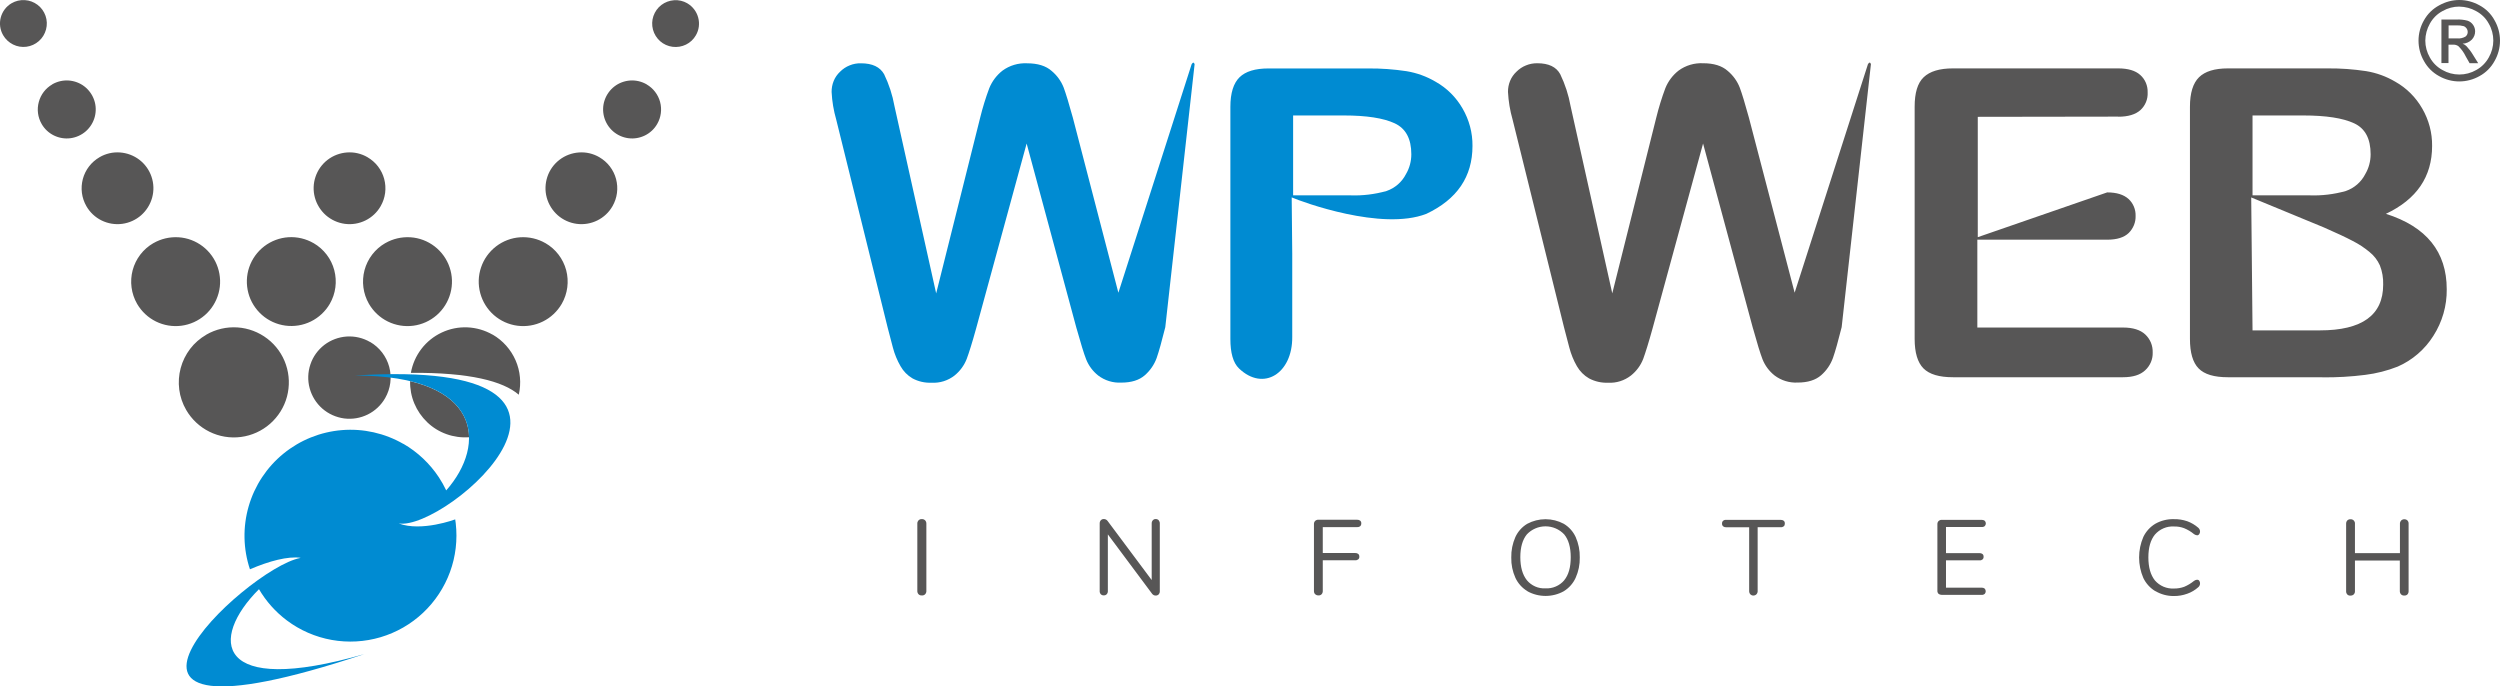
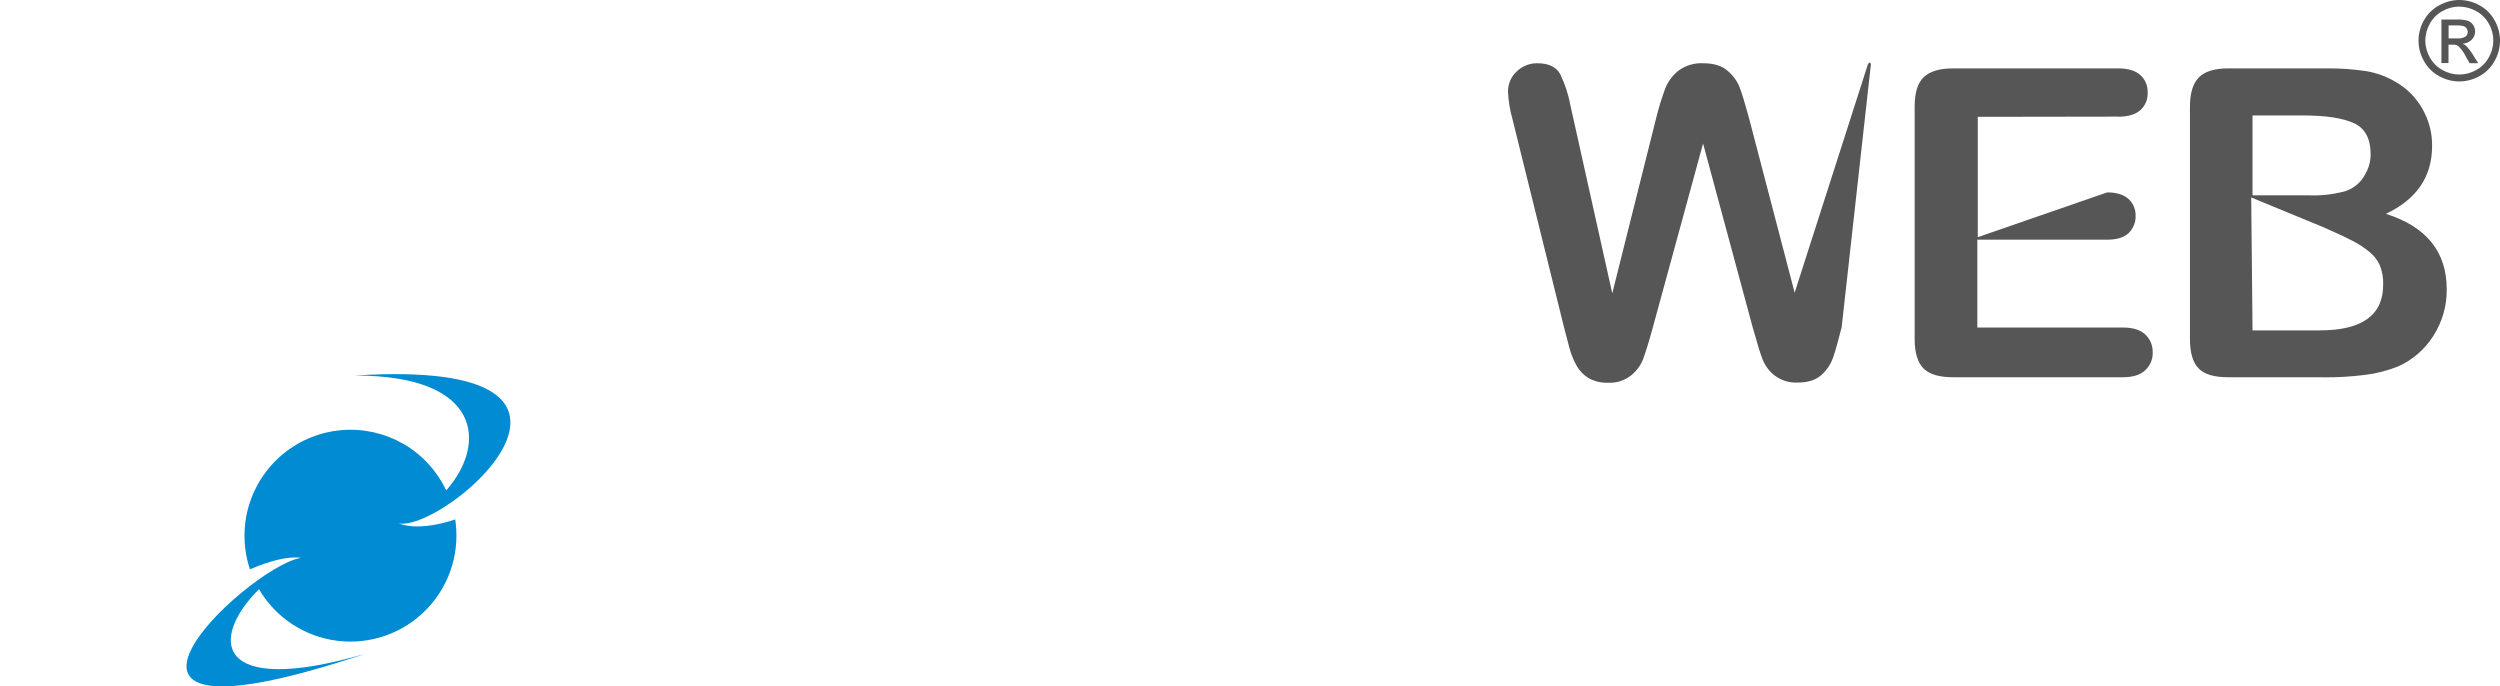
<svg xmlns="http://www.w3.org/2000/svg" id="Layer_1" data-name="Layer 1" viewBox="0 0 456.22 125.26">
  <defs>
    <style>
      .cls-1, .cls-2 {
        fill: #575656;
      }

      .cls-2, .cls-3 {
        fill-rule: evenodd;
      }

      .cls-3 {
        fill: #008bd2;
      }
    </style>
  </defs>
-   <path class="cls-2" d="M125.43.6c-.73-.42-1.57-.62-2.42-.56-.84.06-1.65.36-2.32.87-.67.51-1.17,1.22-1.45,2.02-.27.8-.3,1.66-.08,2.48.22.82.68,1.55,1.31,2.11.64.56,1.42.91,2.26,1.02.84.11,1.69-.03,2.45-.4.76-.37,1.39-.96,1.81-1.7.57-.98.72-2.15.42-3.24-.29-1.09-1.01-2.03-1.99-2.6M37.65,61.07c1.72-.99,3.7-1.45,5.68-1.32,1.98.13,3.88.85,5.46,2.06,1.58,1.21,2.76,2.86,3.39,4.74.64,1.88.7,3.91.19,5.83-.51,1.92-1.59,3.64-3.08,4.95-1.49,1.31-3.34,2.15-5.31,2.41-1.97.26-3.97-.07-5.75-.95-1.78-.88-3.26-2.26-4.26-3.99-.66-1.14-1.09-2.4-1.26-3.71-.17-1.31-.08-2.64.26-3.91.34-1.27.93-2.47,1.73-3.52.8-1.05,1.81-1.92,2.95-2.58ZM28,44.37c1.39-.8,2.98-1.17,4.59-1.07,1.6.1,3.13.68,4.41,1.66,1.27.98,2.23,2.31,2.74,3.83s.57,3.16.15,4.71c-.42,1.55-1.28,2.94-2.49,4-1.21,1.06-2.7,1.73-4.29,1.94-1.59.21-3.21-.06-4.65-.77-1.44-.71-2.63-1.83-3.44-3.22-1.07-1.86-1.36-4.08-.81-6.15.56-2.08,1.91-3.85,3.78-4.93ZM18.18,28.68c1.12-.65,2.41-.95,3.7-.86,1.29.09,2.53.55,3.56,1.34,1.03.79,1.8,1.87,2.21,3.09.42,1.23.46,2.55.12,3.8-.34,1.25-1.04,2.37-2.01,3.23-.97.85-2.18,1.4-3.47,1.57-1.28.17-2.59-.05-3.75-.62-1.16-.57-2.13-1.48-2.77-2.6-.43-.75-.71-1.57-.82-2.42-.11-.85-.05-1.72.17-2.55.22-.83.61-1.61,1.13-2.29.52-.68,1.18-1.25,1.92-1.68ZM9.53,15.39c.91-.52,1.95-.77,2.99-.7,1.04.07,2.05.44,2.88,1.08.83.64,1.45,1.51,1.79,2.5.34.99.37,2.06.1,3.07-.27,1.01-.84,1.92-1.62,2.61-.79.69-1.76,1.13-2.8,1.27-1.04.14-2.09-.04-3.03-.5-.94-.46-1.72-1.19-2.24-2.1-.7-1.22-.89-2.66-.52-4.01.36-1.35,1.24-2.51,2.46-3.21ZM57.22,44.37c-1.39-.8-2.98-1.18-4.58-1.08-1.6.1-3.14.68-4.41,1.65-1.27.97-2.23,2.3-2.75,3.82-.52,1.52-.57,3.16-.16,4.71.41,1.55,1.28,2.94,2.48,4,1.2,1.06,2.7,1.74,4.29,1.95,1.59.21,3.21-.05,4.65-.76,1.44-.71,2.64-1.83,3.44-3.21,1.08-1.86,1.37-4.07.82-6.15-.55-2.08-1.91-3.85-3.77-4.93ZM67.05,28.68c-1.12-.65-2.41-.95-3.7-.86-1.29.09-2.53.55-3.56,1.34-1.03.79-1.8,1.87-2.21,3.09-.42,1.23-.46,2.55-.12,3.8.34,1.25,1.04,2.37,2.01,3.23.98.85,2.18,1.4,3.47,1.57,1.28.17,2.59-.05,3.75-.62,1.16-.57,2.13-1.48,2.77-2.6.43-.75.71-1.57.82-2.42.11-.85.05-1.72-.17-2.55-.22-.83-.61-1.61-1.13-2.29-.52-.68-1.18-1.25-1.92-1.68ZM74.83,69.55c7.62,1.81,10.69,5.83,10.77,10.24-1.39.1-2.8-.09-4.11-.56-1.32-.47-2.52-1.21-3.53-2.18s-1.81-2.13-2.35-3.42c-.54-1.29-.8-2.68-.77-4.08ZM89.89,61.07c-1.4-.8-2.97-1.26-4.59-1.33-1.61-.07-3.22.25-4.68.94-1.46.68-2.74,1.71-3.72,2.99-.98,1.28-1.64,2.78-1.92,4.37,10.75-.09,16.81,1.52,19.69,3.99.48-2.1.28-4.3-.58-6.27-.86-1.97-2.33-3.62-4.19-4.7h0ZM99.53,44.37c-1.39-.8-2.98-1.17-4.59-1.07-1.6.1-3.13.68-4.41,1.66-1.27.98-2.23,2.31-2.74,3.83-.52,1.52-.57,3.16-.15,4.71.42,1.55,1.28,2.94,2.49,4,1.21,1.06,2.7,1.73,4.29,1.94,1.59.21,3.21-.06,4.65-.77,1.44-.71,2.63-1.83,3.44-3.22,1.07-1.86,1.36-4.08.81-6.15-.56-2.08-1.91-3.85-3.78-4.93ZM109.36,28.68c-1.12-.65-2.41-.95-3.7-.86-1.29.09-2.53.55-3.56,1.34-1.03.79-1.8,1.87-2.21,3.09-.41,1.23-.46,2.55-.12,3.8.34,1.25,1.04,2.37,2.01,3.23.97.85,2.18,1.4,3.47,1.57,1.28.17,2.59-.05,3.75-.62,1.16-.57,2.13-1.48,2.77-2.6.43-.75.71-1.57.82-2.42.11-.85.05-1.72-.17-2.55-.22-.83-.61-1.61-1.13-2.29-.52-.68-1.18-1.25-1.92-1.68ZM118,15.39c-.91-.52-1.95-.77-2.99-.7-1.04.07-2.05.44-2.88,1.08-.83.64-1.45,1.51-1.79,2.5-.34.99-.37,2.06-.1,3.07.27,1.01.84,1.92,1.62,2.61.79.69,1.76,1.13,2.8,1.27,1.04.14,2.09-.04,3.03-.5.94-.46,1.72-1.19,2.24-2.1.7-1.21.89-2.66.53-4.01-.36-1.35-1.25-2.51-2.46-3.21ZM70.31,44.37c1.39-.8,2.98-1.17,4.59-1.07,1.6.1,3.13.68,4.41,1.66,1.27.98,2.23,2.31,2.74,3.83.52,1.52.57,3.16.15,4.71-.42,1.55-1.28,2.94-2.49,4-1.21,1.06-2.7,1.73-4.29,1.94-1.59.21-3.21-.06-4.65-.77-1.44-.71-2.63-1.83-3.44-3.22-1.07-1.86-1.36-4.08-.81-6.15.56-2.08,1.91-3.85,3.78-4.93ZM67.53,62.41c-1.29-.75-2.77-1.09-4.25-1-1.48.1-2.91.63-4.09,1.53-1.18.91-2.07,2.14-2.54,3.55-.48,1.41-.53,2.93-.14,4.36.39,1.44,1.19,2.73,2.31,3.71,1.12.98,2.51,1.6,3.98,1.8,1.48.19,2.97-.06,4.31-.72,1.33-.66,2.44-1.7,3.18-3,.99-1.72,1.25-3.77.74-5.69-.52-1.92-1.77-3.55-3.49-4.55ZM2.1.6C2.83.17,3.67-.03,4.52.02c.85.05,1.66.35,2.33.86.68.51,1.18,1.21,1.46,2.01.28.8.31,1.67.09,2.49-.22.82-.67,1.56-1.31,2.12-.64.56-1.42.92-2.26,1.03-.84.11-1.69-.03-2.45-.41-.76-.38-1.39-.97-1.81-1.7C0,5.44-.15,4.28.14,3.19c.29-1.09.99-2.02,1.96-2.59Z" />
  <path class="cls-3" d="M64.85,68.53c23.2,0,24,12.58,16.58,20.96-.39-.82-.83-1.61-1.33-2.37-1.66-2.52-3.88-4.62-6.49-6.13v.02c-3.4-1.96-7.31-2.84-11.22-2.52-3.91.32-7.63,1.82-10.67,4.3-3.04,2.48-5.25,5.83-6.34,9.6-1.09,3.77-1.01,7.78.23,11.5,3.54-1.52,6.92-2.41,9.24-2.1l-.09.04c-10.04,1.94-47.05,37.11,11.79,17.51-27.5,7.95-28.33-2.79-19.29-11.82,1.3,2.21,3.02,4.15,5.09,5.7,2.41,1.81,5.22,3.03,8.19,3.56,2.97.53,6.02.36,8.92-.5,2.89-.86,5.54-2.38,7.74-4.45,2.2-2.07,3.88-4.62,4.92-7.45,1.04-2.83,1.39-5.87,1.05-8.87-.03-.24-.06-.49-.1-.73,0,0-6.15,2.31-10.32.74h0c8.74,1.47,45.31-30.34-7.88-27" />
  <path class="cls-2" d="M424.05,41.49c2.34,1.02,4.1,1.85,5.29,2.48,1.1.56,2.13,1.23,3.07,2.02.82.65,1.46,1.49,1.89,2.44.44,1.12.64,2.32.6,3.52,0,5.56-3.85,8.34-11.56,8.34h-12.28l-.24-24.26,13.23,5.46ZM411.06,21.07h9.27c4.14,0,7.23.48,9.27,1.43,2.04.95,3.01,2.84,3.01,5.65,0,1.27-.33,2.52-.97,3.61-.74,1.46-2.02,2.57-3.57,3.1-2.14.6-4.36.87-6.58.79h-10.43v-14.58ZM386.56,21.3c1.81,0,3.14-.41,4.03-1.2.45-.41.8-.91,1.03-1.47.23-.56.33-1.16.3-1.77.02-.6-.09-1.19-.32-1.74-.23-.55-.58-1.04-1.03-1.44-.89-.8-2.23-1.2-4.03-1.2h-30.15c-2.46,0-4.21.54-5.34,1.61-1.13,1.08-1.65,2.88-1.65,5.38v42.38c0,2.5.54,4.3,1.61,5.38,1.08,1.08,2.87,1.61,5.38,1.61h31.03c1.81,0,3.15-.42,4.05-1.27.45-.41.8-.91,1.04-1.47s.35-1.16.33-1.77c.02-.62-.09-1.23-.32-1.8-.24-.57-.59-1.08-1.04-1.5-.9-.84-2.26-1.26-4.05-1.26h-26.59v-16.03h23.69c1.78,0,3.1-.41,3.94-1.23.41-.41.73-.89.95-1.43.22-.54.32-1.11.3-1.69.02-.58-.09-1.15-.31-1.68-.22-.53-.55-1.01-.98-1.4-.87-.79-2.16-1.2-3.9-1.2l-23.61,8.17v-21.96l25.65-.04ZM319.91,59.98l-9.12-33.79-9.23,33.79c-.71,2.57-1.29,4.41-1.7,5.53-.46,1.18-1.23,2.22-2.22,3.01-1.19.93-2.68,1.41-4.18,1.32-1.21.05-2.41-.22-3.48-.79-.92-.53-1.68-1.3-2.21-2.22-.62-1.07-1.08-2.22-1.39-3.41-.35-1.32-.68-2.55-.96-3.67l-9.39-37.93c-.47-1.64-.75-3.33-.84-5.04-.01-.69.12-1.37.38-2.01.26-.64.66-1.21,1.16-1.68.5-.5,1.09-.9,1.75-1.16.65-.27,1.36-.4,2.06-.39,2.07,0,3.46.67,4.18,1.99.89,1.84,1.53,3.8,1.89,5.82l7.61,34.18,8.03-32.07c.45-1.82,1-3.62,1.66-5.38.51-1.26,1.34-2.36,2.41-3.2,1.3-.95,2.88-1.42,4.49-1.34,1.93,0,3.42.46,4.48,1.4.98.82,1.74,1.87,2.2,3.06.41,1.1.96,2.91,1.66,5.46l8.35,31.95,13.38-41.71c.24-.37.42-.36.54,0l-5.34,48c-.64,2.56-1.17,4.43-1.59,5.63-.44,1.21-1.18,2.29-2.15,3.14-1.02.89-2.44,1.34-4.29,1.34-1.51.08-3.01-.38-4.22-1.3-.97-.77-1.73-1.78-2.19-2.94-.41-1.06-.99-2.94-1.72-5.58ZM446.83,7.01h1.57c.53.05,1.07-.07,1.53-.34.13-.1.23-.23.3-.38.07-.15.1-.31.1-.47,0-.23-.07-.45-.2-.63-.13-.19-.32-.34-.54-.42-.42-.11-.86-.16-1.29-.14h-1.46v2.38ZM445.53,11.51h1.29v-3.36h.76c.36-.03.73.06,1.03.26.56.54,1.02,1.17,1.35,1.87l.71,1.25h1.57l-.97-1.56c-.34-.57-.75-1.1-1.2-1.58-.2-.18-.43-.33-.68-.42.64-.02,1.24-.29,1.69-.74.39-.41.61-.96.6-1.52,0-.42-.13-.83-.37-1.17-.24-.35-.58-.62-.99-.76-.66-.18-1.35-.25-2.04-.22h-2.75v7.98-.02ZM448.8,1.2c-1.07,0-2.12.28-3.05.81-.98.52-1.79,1.32-2.32,2.29-.54.95-.83,2.02-.84,3.11,0,1.08.29,2.14.83,3.08.53.97,1.33,1.76,2.3,2.29.94.54,2,.82,3.08.82s2.15-.28,3.08-.82c.97-.53,1.76-1.33,2.29-2.29.54-.94.83-2.01.83-3.09s-.28-2.15-.83-3.09c-.53-.98-1.34-1.77-2.32-2.29-.92-.52-1.96-.79-3.01-.81h-.05ZM448.8,0c1.28,0,2.54.34,3.66.96,1.17.62,2.14,1.58,2.77,2.75.65,1.13.99,2.41.99,3.71s-.34,2.58-.99,3.71c-.63,1.16-1.58,2.12-2.74,2.75-1.13.64-2.4.98-3.7.98s-2.57-.34-3.7-.98c-1.16-.63-2.12-1.59-2.75-2.75-.65-1.13-.99-2.41-.99-3.71s.34-2.58.99-3.71c.65-1.17,1.62-2.12,2.81-2.75,1.12-.62,2.37-.96,3.65-.96ZM423.79,68.86c2.62.03,5.23-.12,7.83-.45,2.03-.25,4.03-.76,5.93-1.51,2.68-1.17,4.95-3.13,6.51-5.61,1.63-2.54,2.48-5.5,2.44-8.51,0-6.82-3.7-11.41-11.1-13.76,5.62-2.65,8.43-6.78,8.43-12.39.03-2.4-.6-4.76-1.81-6.84-1.17-2.04-2.86-3.73-4.91-4.88-1.64-.97-3.44-1.62-5.32-1.93-2.31-.35-4.65-.52-6.98-.5h-18.25c-2.41,0-4.16.54-5.26,1.61-1.1,1.08-1.66,2.88-1.66,5.38v42.38c0,2.5.52,4.3,1.58,5.38,1.05,1.08,2.83,1.61,5.34,1.61h17.23Z" />
-   <path class="cls-3" d="M235.98,21.07h9.26c4.14,0,7.22.48,9.27,1.43,2.04.95,3.04,2.84,3.04,5.65,0,1.27-.33,2.52-.97,3.61-.74,1.46-2.02,2.57-3.57,3.1-2.14.6-4.35.87-6.57.79h-10.46v-14.58ZM260.28,39.03c5.62-2.65,8.43-6.78,8.43-12.39.03-2.4-.6-4.76-1.81-6.84-1.17-2.04-2.86-3.73-4.91-4.88-1.64-.97-3.44-1.62-5.32-1.93-2.31-.35-4.65-.52-6.98-.5h-18.23c-2.41,0-4.16.54-5.26,1.61-1.1,1.08-1.67,2.88-1.67,5.38v42.38c0,2.5.49,4.34,1.58,5.38,4.45,4.26,9.77.91,9.71-5.76v-15.18c-.03-3.42-.06-6.85-.1-10.28,1.95.85,16.44,6.15,24.55,3.01h.02Z" />
-   <path class="cls-3" d="M196.47,59.98l-9.12-33.79c-3.08,11.27-6.15,22.53-9.23,33.79-.71,2.57-1.29,4.41-1.71,5.53-.46,1.18-1.23,2.22-2.21,3.01-1.2.94-2.69,1.41-4.21,1.32-1.21.05-2.41-.22-3.47-.79-.91-.53-1.66-1.3-2.18-2.22-.62-1.07-1.09-2.22-1.4-3.41-.35-1.32-.68-2.55-.96-3.67-3.13-12.66-6.25-25.3-9.38-37.93-.47-1.64-.76-3.33-.84-5.04-.01-.69.12-1.37.38-2.01.26-.64.66-1.21,1.16-1.68.5-.5,1.09-.9,1.75-1.16.65-.27,1.36-.4,2.07-.38,2.08,0,3.47.67,4.22,1.99.89,1.84,1.53,3.8,1.89,5.82,2.54,11.39,5.07,22.78,7.61,34.18,2.68-10.69,5.36-21.38,8.03-32.07.45-1.82,1-3.62,1.66-5.38.51-1.26,1.34-2.36,2.41-3.2,1.3-.95,2.88-1.42,4.49-1.34,1.93,0,3.43.46,4.49,1.4.98.82,1.74,1.87,2.2,3.06.4,1.1.96,2.91,1.66,5.46l8.31,31.95,13.37-41.71c.24-.37.42-.36.54,0l-5.35,48c-.64,2.56-1.16,4.43-1.58,5.63-.44,1.21-1.19,2.29-2.16,3.14-1.02.89-2.44,1.34-4.29,1.34-1.52.08-3.01-.38-4.22-1.3-.97-.77-1.73-1.78-2.19-2.94-.42-1.06-.99-2.94-1.73-5.58" />
-   <path class="cls-1" d="M211.46,94.98c.14.17.21.38.19.6v12.28c0,.11,0,.22-.04.32-.04.1-.09.2-.16.28-.07.08-.16.14-.26.17-.1.04-.2.06-.31.05-.13,0-.25-.03-.36-.09-.11-.06-.21-.14-.28-.24l-8.07-10.83v10.31c0,.11,0,.22-.04.32-.03.1-.09.2-.16.28-.07.08-.16.13-.25.17-.1.04-.2.06-.3.05-.1,0-.2-.01-.3-.05-.09-.04-.18-.1-.25-.17-.14-.17-.21-.38-.19-.6v-12.28c0-.11,0-.22.04-.32.04-.1.09-.2.16-.28.07-.08.16-.14.26-.18.1-.04.2-.06.31-.05.13,0,.25.03.37.09.12.06.21.14.29.24l8.06,10.8v-10.3c0-.11,0-.22.04-.32.04-.1.09-.2.16-.28.07-.08.16-.14.25-.18.1-.04.2-.06.3-.05.1,0,.21.02.3.06.1.04.18.1.25.18M240,108.45c-.07-.08-.13-.18-.17-.28-.04-.1-.05-.21-.05-.32v-12.22c0-.1.01-.21.05-.31.04-.1.1-.19.17-.26.08-.07.17-.13.28-.17.1-.04.21-.05.32-.04h7.08c.2-.01.39.05.54.17.07.06.13.14.16.23.03.09.05.18.04.28,0,.09-.01.18-.04.26-.03.08-.09.16-.15.22-.15.13-.34.19-.54.18h-6.3v4.73h5.93c.2-.01.39.05.55.17.07.07.12.15.15.23.03.09.05.18.04.27,0,.09,0,.18-.04.26-.03.08-.08.16-.15.22-.16.12-.35.19-.55.17h-5.93v5.59c.01.22-.06.44-.2.6-.08.08-.17.14-.27.18-.1.04-.22.05-.33.04-.11,0-.22,0-.32-.05-.1-.04-.19-.1-.27-.18ZM285.44,105.9c.81-.98,1.2-2.38,1.2-4.21s-.4-3.21-1.2-4.18c-.44-.46-.97-.83-1.55-1.08-.59-.25-1.21-.38-1.85-.38s-1.27.13-1.85.38c-.59.25-1.11.62-1.55,1.08-.8.98-1.2,2.37-1.2,4.17s.4,3.2,1.2,4.21c.41.49.93.88,1.52,1.14.59.26,1.23.37,1.87.34.64.03,1.29-.08,1.88-.34.59-.25,1.12-.64,1.54-1.13h-.02ZM278.72,107.87c-.95-.57-1.7-1.41-2.17-2.41-.53-1.17-.79-2.44-.76-3.71-.03-1.29.23-2.57.75-3.75.46-1,1.21-1.84,2.16-2.41,1.03-.55,2.17-.84,3.34-.84s2.31.29,3.34.84c.95.57,1.7,1.41,2.16,2.41.52,1.17.78,2.44.75,3.73.03,1.28-.23,2.56-.76,3.73-.46,1.01-1.22,1.86-2.17,2.44-1.01.56-2.15.85-3.31.85s-2.3-.29-3.31-.85v-.02ZM319.42,108.45c-.08-.08-.14-.17-.17-.28-.04-.1-.05-.21-.05-.32v-11.63h-4.21c-.2.01-.39-.05-.54-.17-.07-.07-.12-.14-.16-.23-.03-.09-.05-.18-.04-.27,0-.09,0-.19.04-.28.03-.09.09-.17.16-.23.15-.13.35-.19.54-.17h9.98c.2-.01.39.05.55.17.07.07.12.14.15.23.03.09.05.18.04.27,0,.09-.01.19-.04.27-.03.09-.08.17-.15.23-.15.12-.35.19-.55.17h-4.22v11.64c0,.11,0,.22-.05.32-.04.1-.09.2-.17.28-.08.08-.17.14-.28.18-.1.04-.22.05-.33.05-.2-.01-.38-.1-.52-.23ZM353.77,108.38c-.07-.07-.13-.16-.17-.26-.04-.1-.06-.2-.05-.31v-12.16c0-.1.01-.21.05-.31.04-.1.1-.19.17-.26.08-.07.18-.13.28-.17.1-.04.21-.05.32-.04h7.28c.2-.01.39.05.55.17.12.13.19.3.19.48s-.07.35-.19.48c-.15.13-.35.19-.55.17h-6.53v4.77h6.13c.2-.01.39.05.54.17.07.06.12.14.15.22.03.08.05.18.04.27,0,.09,0,.18-.04.27-.03.08-.09.16-.15.22-.15.12-.35.19-.54.17h-6.13v4.98h6.51c.2-.01.39.05.55.17.12.13.19.31.19.49s-.07.36-.19.49c-.16.12-.35.19-.55.17h-7.28c-.22,0-.43-.07-.59-.21ZM393.32,107.88c-.95-.57-1.71-1.41-2.19-2.41-.51-1.18-.77-2.45-.77-3.74s.26-2.56.77-3.74c.48-1,1.24-1.84,2.19-2.41,1.03-.58,2.19-.87,3.37-.84.84-.02,1.67.11,2.46.38.74.27,1.43.68,2.02,1.2.1.09.17.19.23.31.05.12.08.24.08.37,0,.17-.05.34-.15.48-.04.06-.1.11-.16.15-.07.04-.14.05-.21.06-.2-.02-.4-.09-.57-.21-.54-.45-1.15-.82-1.81-1.09-.59-.22-1.22-.33-1.85-.31-.65-.04-1.31.07-1.91.33-.6.25-1.14.65-1.57,1.14-.8.98-1.2,2.37-1.2,4.17s.4,3.21,1.2,4.21c.43.49.96.88,1.57,1.14.6.25,1.26.37,1.91.33.63.01,1.26-.1,1.85-.31.65-.27,1.26-.64,1.81-1.09.17-.12.36-.2.57-.21.07,0,.15.02.21.05.06.03.12.08.16.14.11.14.16.31.15.49,0,.13-.03.26-.08.37-.05.12-.13.22-.23.31-.59.53-1.27.94-2.02,1.2-.79.29-1.62.43-2.46.42-1.18.01-2.34-.3-3.36-.9ZM439.34,94.98c.14.17.22.38.2.6v12.28c.01.22-.06.44-.2.6-.07.08-.16.14-.26.17-.1.04-.21.06-.31.05-.11,0-.22,0-.33-.04-.1-.04-.2-.1-.28-.18-.08-.08-.13-.18-.17-.28-.04-.1-.05-.21-.05-.32v-5.57h-8.19v5.57c0,.11,0,.22-.04.32-.04.1-.09.2-.17.28-.08.08-.17.14-.28.18-.1.04-.22.05-.32.05-.11,0-.22,0-.33-.04-.1-.04-.2-.1-.27-.18-.14-.17-.22-.38-.2-.6v-12.28c-.01-.22.06-.44.2-.6.08-.08.17-.14.27-.18.1-.04.22-.06.33-.05.11,0,.22,0,.33.05.1.04.2.1.27.18.07.08.13.18.17.28.04.1.05.21.04.32v5.35h8.21v-5.35c0-.11,0-.22.05-.32.04-.1.1-.2.17-.28.08-.08.17-.14.28-.18.1-.04.21-.06.33-.05.1,0,.21.02.3.06.1.04.18.1.25.17ZM167.62,108.44c-.08-.08-.13-.18-.17-.28-.04-.1-.05-.21-.05-.32v-12.28c0-.11,0-.22.05-.32.04-.1.1-.2.17-.28.08-.08.17-.14.27-.18.1-.04.22-.06.33-.05.11,0,.22,0,.33.05.1.04.2.1.28.18.07.08.13.18.17.28.04.1.05.21.05.32v12.28c0,.11,0,.22-.05.32-.04.1-.09.2-.17.28-.08.08-.17.14-.28.18-.1.04-.22.05-.32.04-.11,0-.22,0-.33-.04-.1-.04-.2-.1-.28-.18Z" />
</svg>